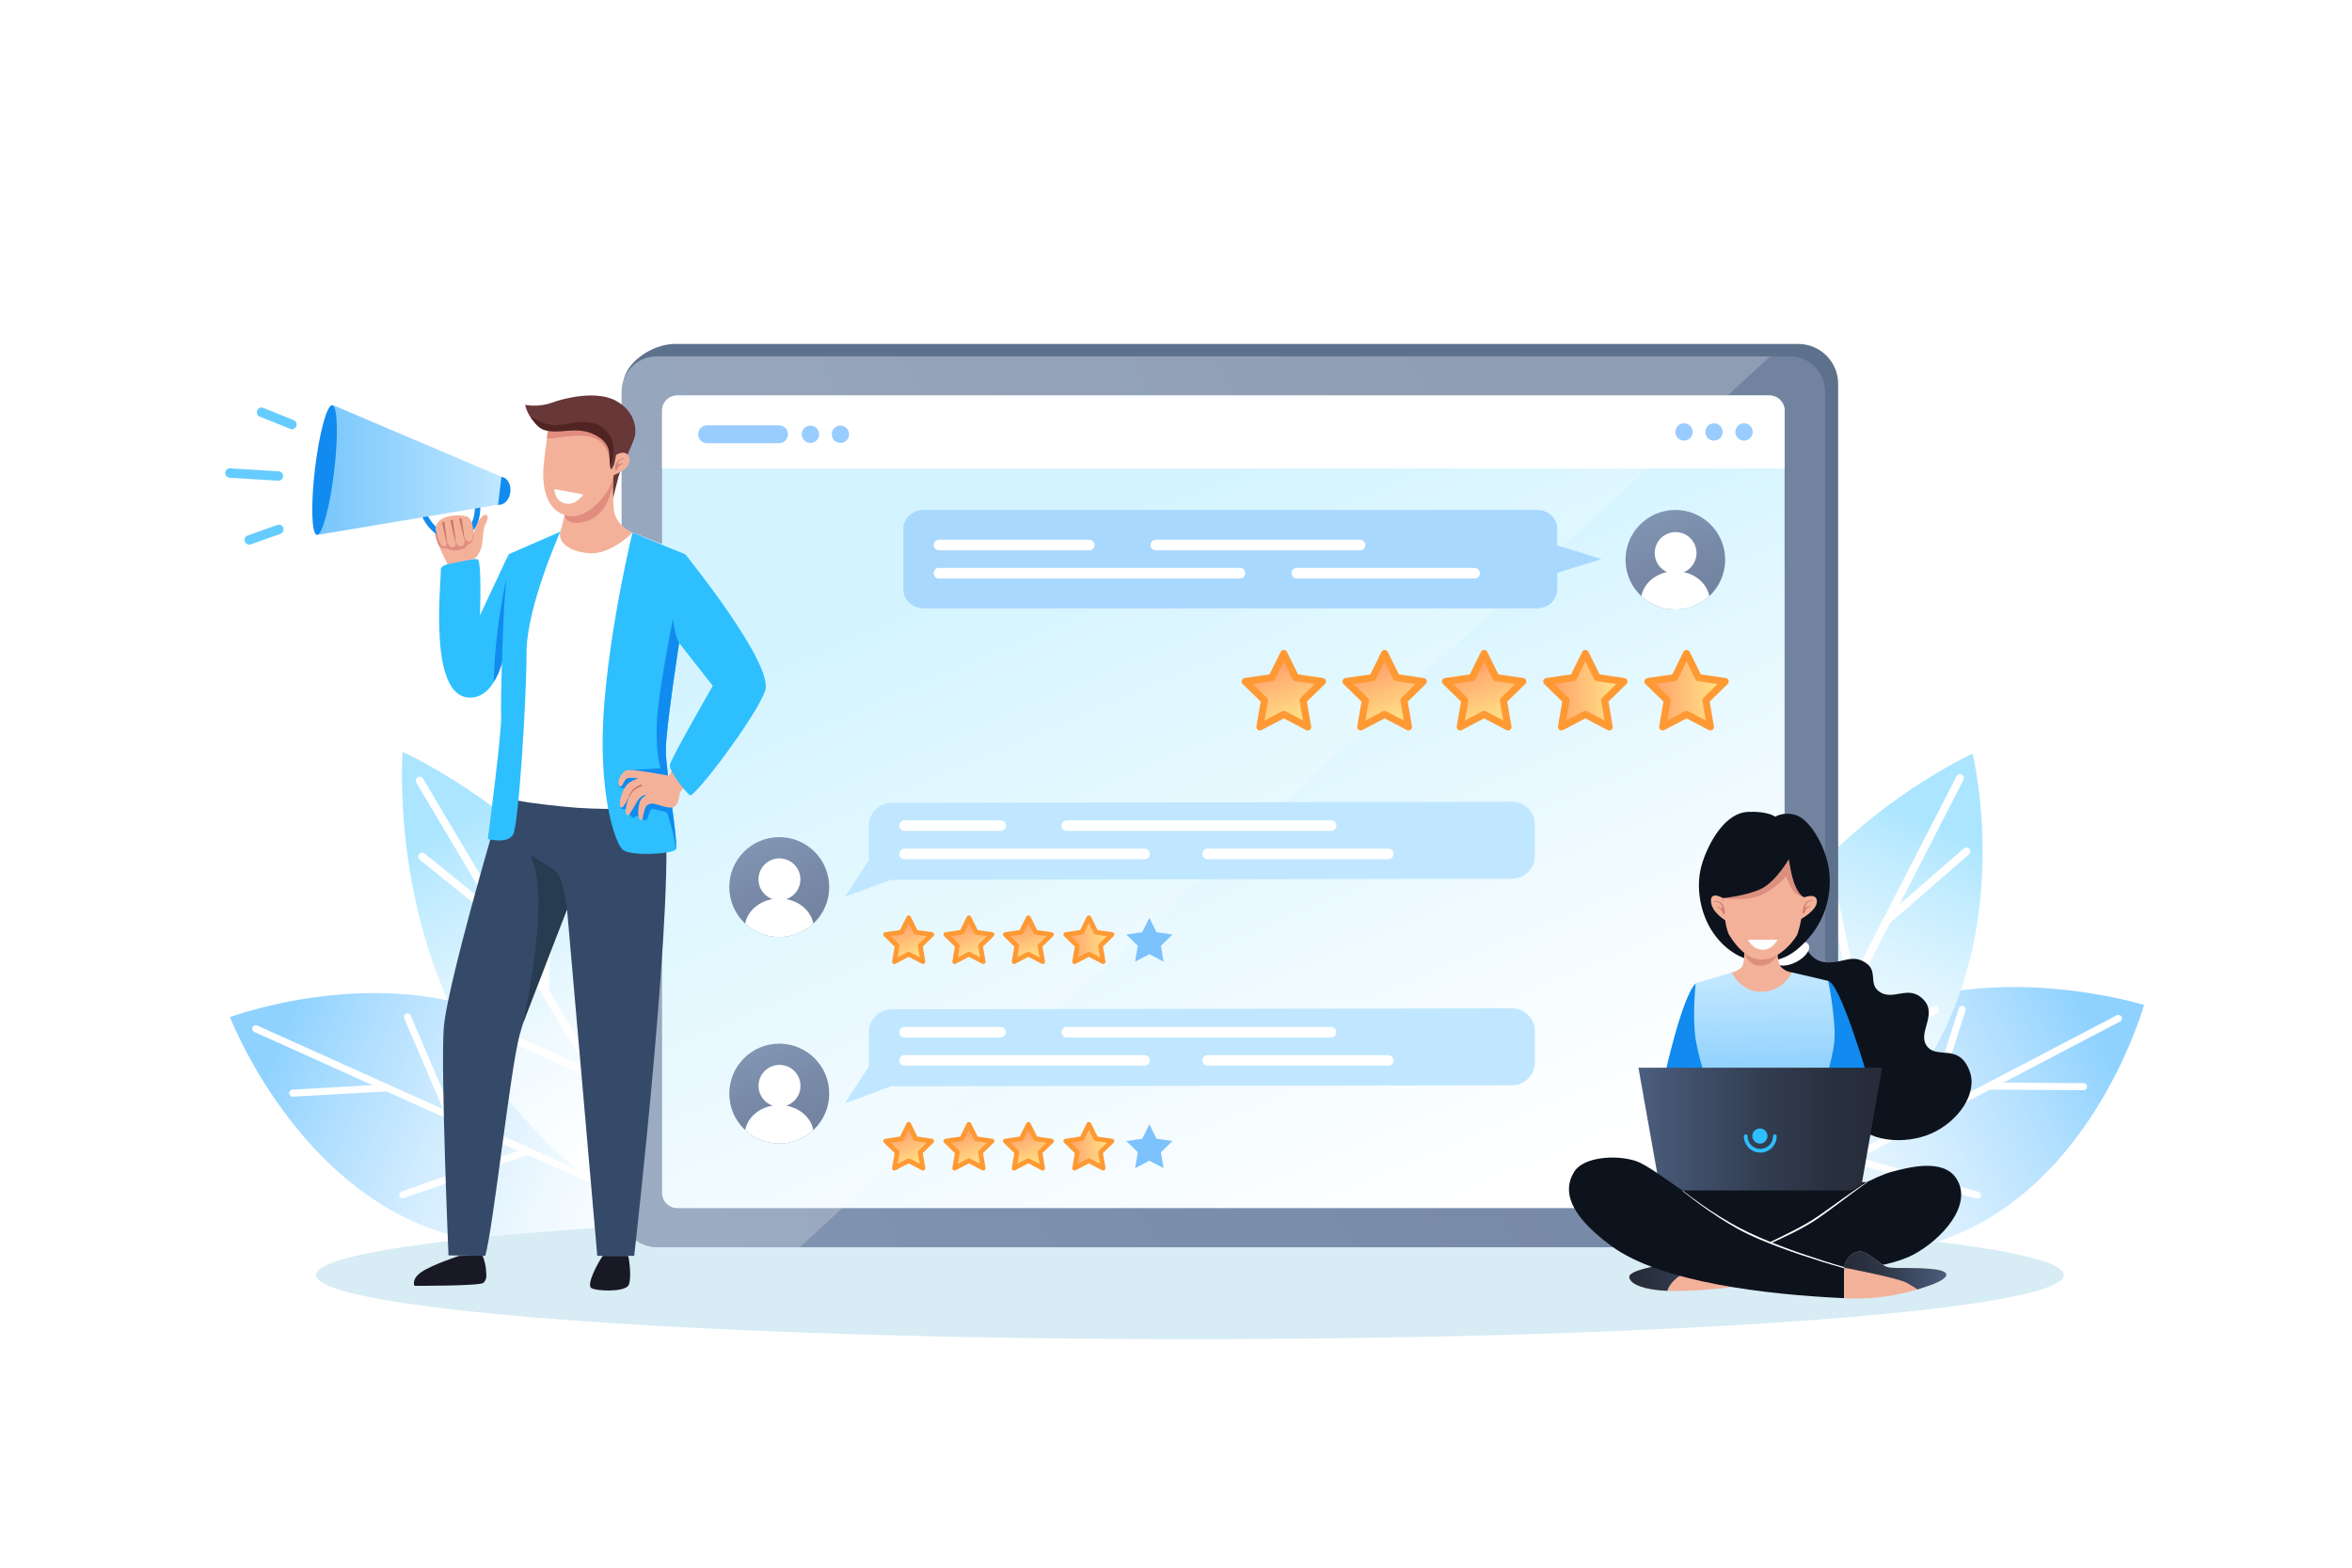
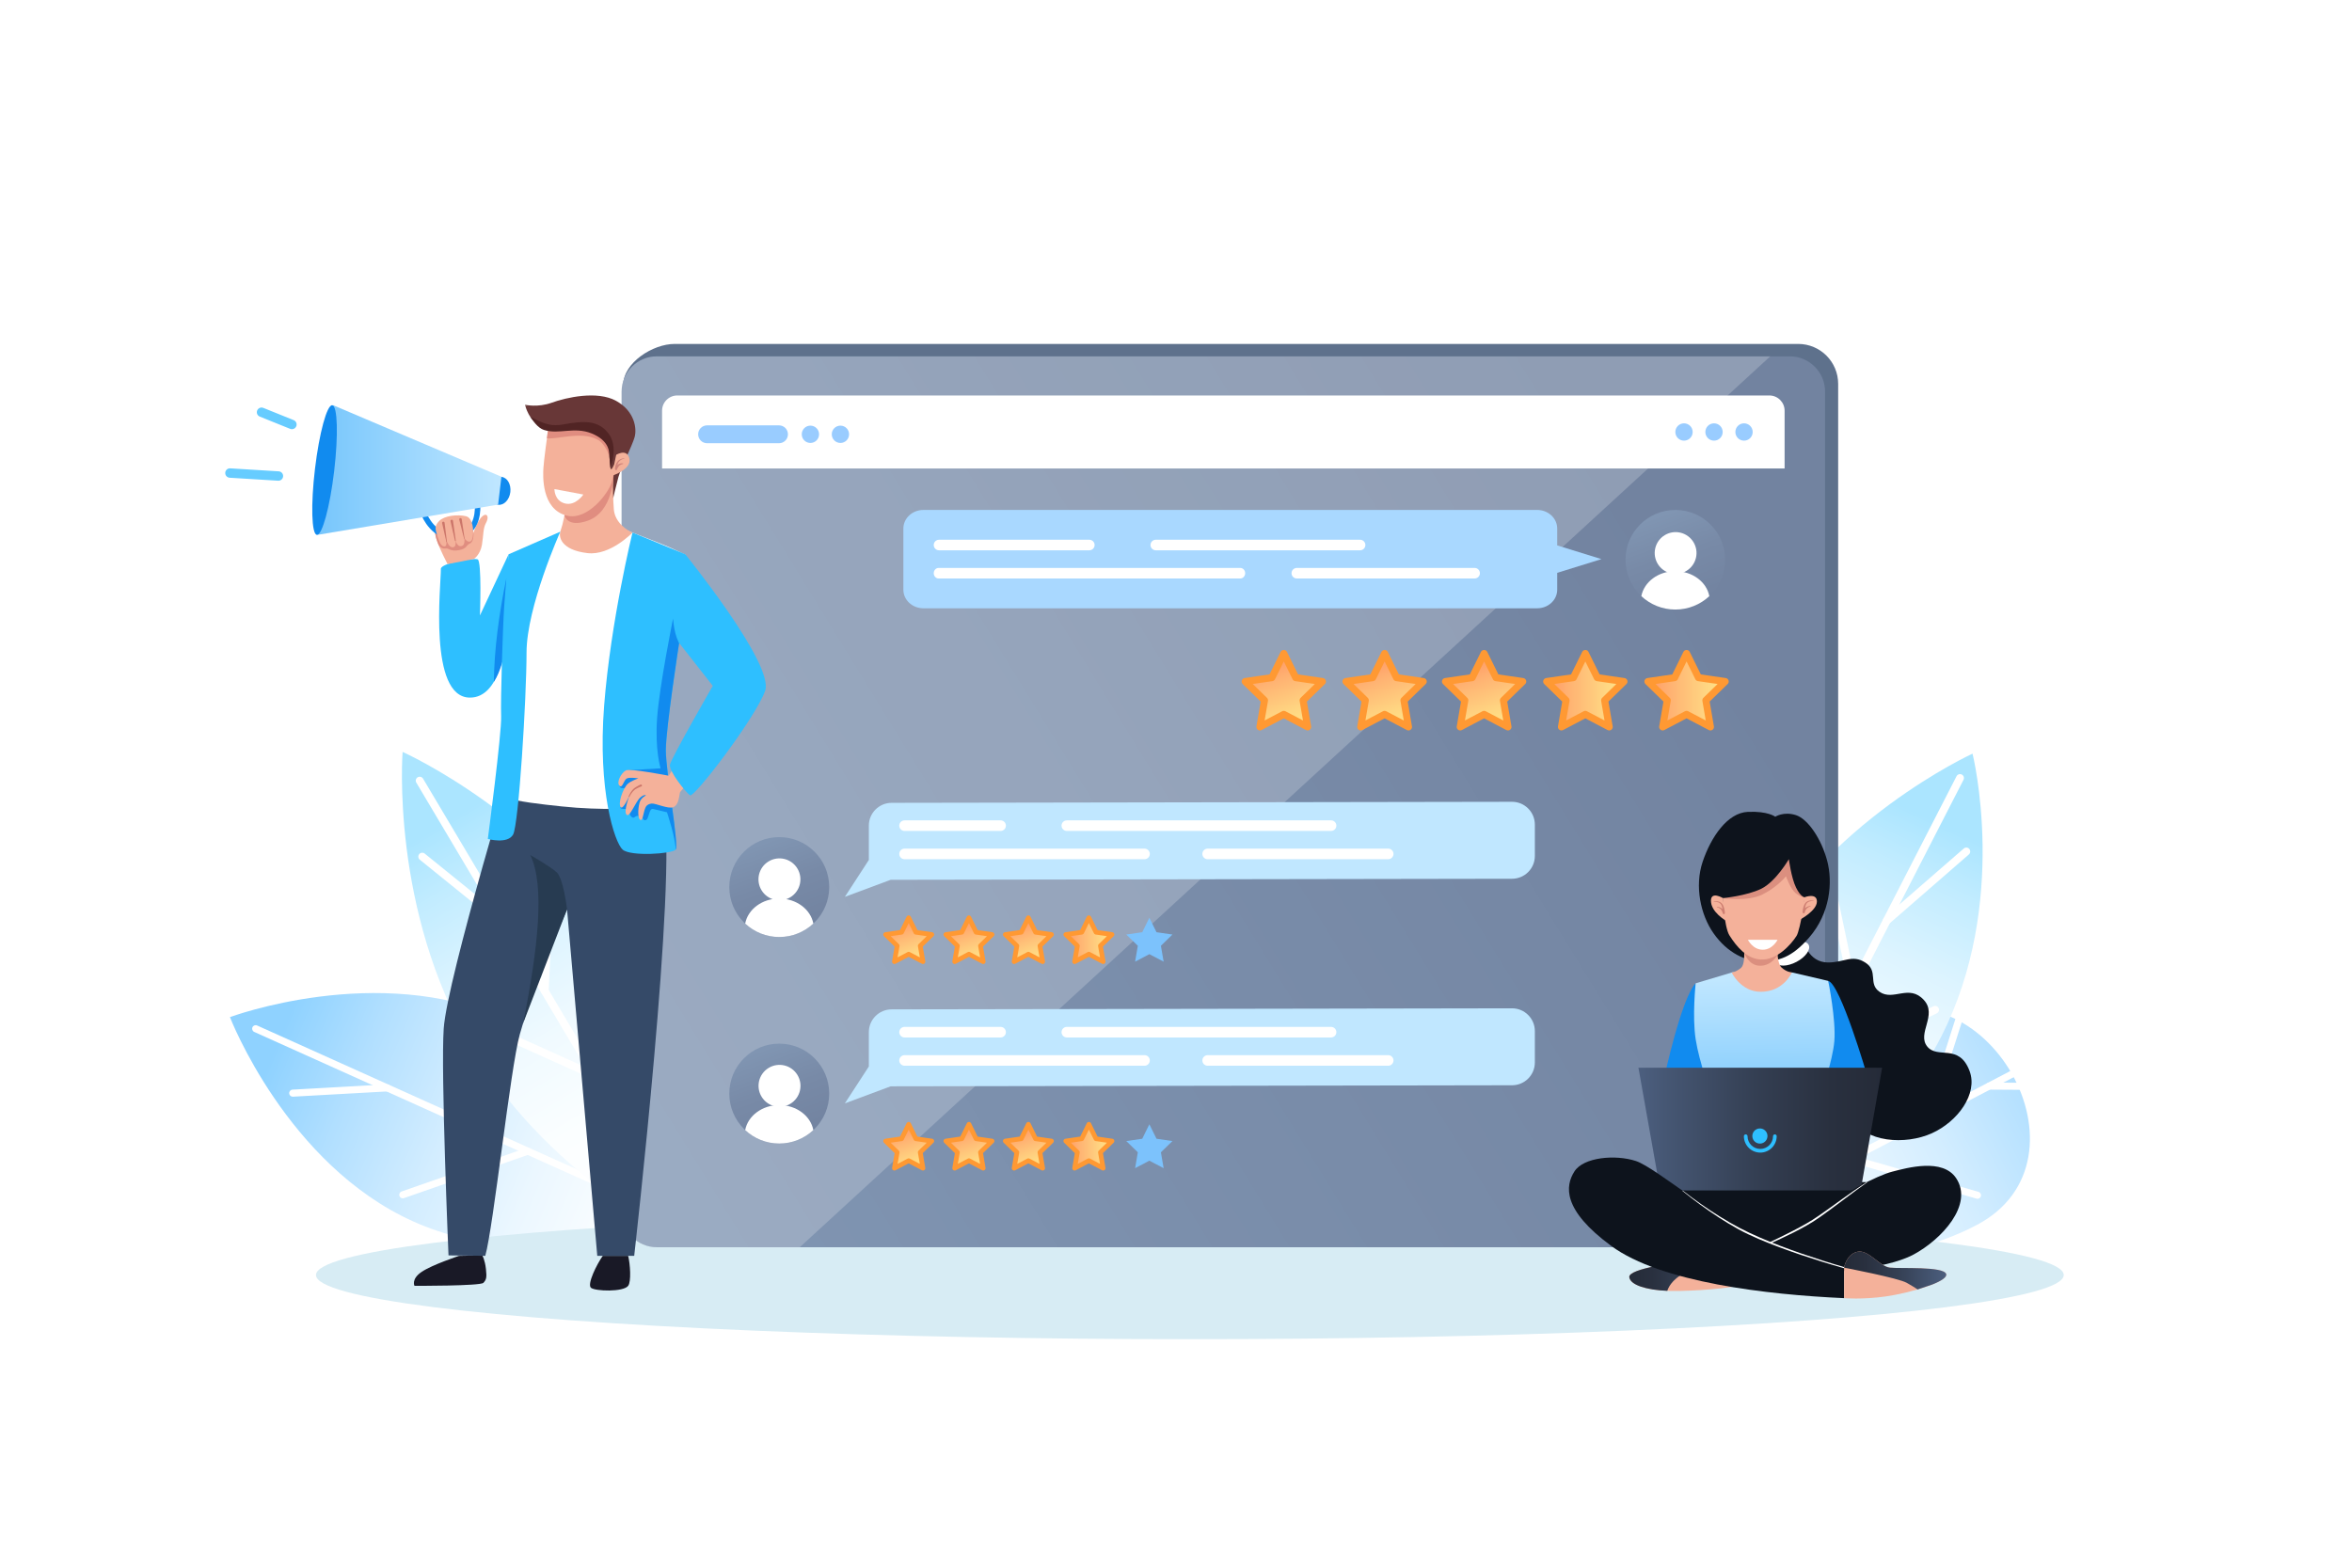
<svg xmlns="http://www.w3.org/2000/svg" version="1.1" x="0px" y="0px" viewBox="0 0 3000 2000" style="enable-background:new 0 0 3000 2000;" xml:space="preserve">
  <g id="background">
    <rect style="fill:#FFFFFF;" width="3000" height="2000" />
  </g>
  <g id="leaves">
    <g>
      <linearGradient id="SVGID_1_" gradientUnits="userSpaceOnUse" x1="-51.44" y1="-979.892" x2="518.988" y2="-693.195" gradientTransform="matrix(0.586 0.697 0.697 -0.608 1066.056 772.239)">
        <stop offset="0" style="stop-color:#8FD2FF" />
        <stop offset="0.188" style="stop-color:#B1DFFF" />
        <stop offset="0.417" style="stop-color:#D3EDFF" />
        <stop offset="0.635" style="stop-color:#EBF7FF" />
        <stop offset="0.835" style="stop-color:#FAFDFF" />
        <stop offset="1" style="stop-color:#FFFFFF" />
      </linearGradient>
      <path style="fill:url(#SVGID_1_);" d="M643.27,1299.688c161.165,72.528,233.65,260.571,233.65,260.571    s-188.814,70.451-349.979-2.077s-233.65-260.571-233.65-260.571S482.105,1227.159,643.27,1299.688z" />
      <g>
        <path style="fill:#FFFFFF;" d="M858.75,1556.583c-0.618,0-1.245-0.128-1.844-0.397l-532.631-239.697     c-2.267-1.02-3.277-3.684-2.257-5.95c1.02-2.267,3.684-3.276,5.95-2.257l532.631,239.697c2.267,1.02,3.277,3.684,2.257,5.95     C862.106,1555.596,860.466,1556.583,858.75,1556.583z" />
      </g>
      <g>
        <path style="fill:#FFFFFF;" d="M373.367,1399.116c-2.371,0-4.356-1.854-4.489-4.25c-0.138-2.481,1.762-4.605,4.243-4.743     l120.57-6.708c2.479-0.14,4.605,1.761,4.743,4.243c0.138,2.481-1.762,4.605-4.243,4.743l-120.57,6.708     C373.536,1399.114,373.451,1399.116,373.367,1399.116z" />
      </g>
      <g>
-         <path style="fill:#FFFFFF;" d="M573.771,1428.334c-1.748,0-3.411-1.024-4.141-2.734l-54.035-126.57     c-0.976-2.285,0.086-4.93,2.372-5.905c2.286-0.974,4.929,0.086,5.905,2.372l54.035,126.57c0.976,2.285-0.086,4.93-2.372,5.905     C574.96,1428.218,574.361,1428.334,573.771,1428.334z" />
-       </g>
+         </g>
      <g>
        <path style="fill:#FFFFFF;" d="M513.755,1528.802c-1.86,0-3.601-1.162-4.249-3.018c-0.819-2.347,0.419-4.913,2.766-5.732     l159.531-55.683c2.348-0.815,4.913,0.42,5.731,2.766c0.819,2.347-0.419,4.913-2.766,5.732l-159.531,55.683     C514.747,1528.721,514.247,1528.802,513.755,1528.802z" />
      </g>
      <g>
        <path style="fill:#FFFFFF;" d="M763.958,1513.924c-1.966,0-3.771-1.298-4.33-3.283l-34.165-121.515     c-0.673-2.393,0.722-4.877,3.114-5.55c2.389-0.671,4.877,0.722,5.55,3.114l34.165,121.515c0.673,2.393-0.722,4.877-3.114,5.55     C764.771,1513.869,764.361,1513.924,763.958,1513.924z" />
      </g>
    </g>
    <g>
      <linearGradient id="SVGID_00000045607666255072006000000001797436172988010904_" gradientUnits="userSpaceOnUse" x1="2532.03" y1="-610.729" x2="2801.714" y2="-135.975" gradientTransform="matrix(-0.49 0.872 0.872 0.49 2338.789 -857.966)">
        <stop offset="0" style="stop-color:#ABE5FF" />
        <stop offset="0.141" style="stop-color:#C2ECFF" />
        <stop offset="0.348" style="stop-color:#DDF4FF" />
        <stop offset="0.559" style="stop-color:#F0FAFF" />
        <stop offset="0.774" style="stop-color:#FBFEFF" />
        <stop offset="1" style="stop-color:#FFFFFF" />
      </linearGradient>
      <path style="fill:url(#SVGID_00000045607666255072006000000001797436172988010904_);" d="M802.531,1217.106    c104.211,175.326,88.378,377.08,88.378,377.08s-184.791-82.507-289.002-257.834s-88.378-377.08-88.378-377.08    S698.321,1041.78,802.531,1217.106z" />
      <g>
        <path style="fill:#FFFFFF;" d="M879.167,1579.422c-1.706,0-3.368-0.873-4.303-2.446L531.017,998.478     c-1.411-2.374-0.63-5.442,1.743-6.853c2.374-1.412,5.442-0.63,6.853,1.743l343.848,578.498c1.411,2.374,0.63,5.441-1.743,6.853     C880.916,1579.195,880.036,1579.422,879.167,1579.422z" />
      </g>
      <g>
        <path style="fill:#FFFFFF;" d="M643.269,1182.554c-1.104,0-2.216-0.364-3.142-1.112l-104.694-84.683     c-2.147-1.737-2.479-4.885-0.743-7.032c1.737-2.146,4.885-2.478,7.032-0.743l104.694,84.683c2.147,1.737,2.479,4.885,0.743,7.032     C646.171,1181.92,644.727,1182.554,643.269,1182.554z" />
      </g>
      <g>
        <path style="fill:#FFFFFF;" d="M694.894,1269.396c-0.076,0-0.153-0.002-0.229-0.005c-2.759-0.125-4.894-2.462-4.77-5.221     l6.529-144.43c0.125-2.759,2.458-4.874,5.221-4.77c2.759,0.125,4.894,2.462,4.77,5.221l-6.529,144.43     C699.763,1267.304,697.551,1269.396,694.894,1269.396z" />
      </g>
      <g>
        <path style="fill:#FFFFFF;" d="M759.235,1377.659c-0.687,0-1.385-0.142-2.052-0.442l-151.081-68.093     c-2.518-1.135-3.638-4.096-2.504-6.613c1.135-2.518,4.095-3.64,6.613-2.504l151.081,68.093c2.518,1.135,3.638,4.096,2.504,6.613     C762.962,1376.563,761.141,1377.659,759.235,1377.659z" />
      </g>
      <g>
        <path style="fill:#FFFFFF;" d="M817.875,1476.301c-0.28,0-0.564-0.023-0.85-0.072c-2.722-0.466-4.55-3.051-4.084-5.772     l23.125-135.095c0.466-2.723,3.047-4.555,5.772-4.085c2.722,0.466,4.55,3.051,4.084,5.772l-23.125,135.095     C822.38,1474.58,820.266,1476.301,817.875,1476.301z" />
      </g>
    </g>
    <g>
      <linearGradient id="SVGID_00000163069758231022869590000017511955843301496228_" gradientUnits="userSpaceOnUse" x1="-623.423" y1="-1606.347" x2="-44.808" y2="-1315.535" gradientTransform="matrix(-0.511 0.778 -0.785 -0.633 1095.383 785.789)">
        <stop offset="0" style="stop-color:#8FD2FF" />
        <stop offset="0.188" style="stop-color:#B1DFFF" />
        <stop offset="0.417" style="stop-color:#D3EDFF" />
        <stop offset="0.635" style="stop-color:#EBF7FF" />
        <stop offset="0.835" style="stop-color:#FAFDFF" />
        <stop offset="1" style="stop-color:#FFFFFF" />
      </linearGradient>
-       <path style="fill:url(#SVGID_00000163069758231022869590000017511955843301496228_);" d="M2373.628,1302.221    c-158.792,83.126-213.863,280.913-213.863,280.913s202.382,63.012,361.174-20.114c158.792-83.126,213.863-280.913,213.863-280.913    S2532.42,1219.095,2373.628,1302.221z" />
+       <path style="fill:url(#SVGID_00000163069758231022869590000017511955843301496228_);" d="M2373.628,1302.221    c-158.792,83.126-213.863,280.913-213.863,280.913s202.382,63.012,361.174-20.114S2532.42,1219.095,2373.628,1302.221z" />
      <g>
        <path style="fill:#FFFFFF;" d="M2177.669,1578.264c-1.621,0-3.187-0.878-3.99-2.414c-1.153-2.202-0.303-4.921,1.899-6.073     l524.374-274.505c2.2-1.156,4.92-0.304,6.073,1.899c1.153,2.202,0.303,4.921-1.899,6.073l-524.374,274.505     C2179.086,1578.099,2178.372,1578.264,2177.669,1578.264z" />
      </g>
      <g>
        <path style="fill:#FFFFFF;" d="M2657.55,1390.804c-0.01,0-0.019,0-0.027,0l-120.443-0.705c-2.485-0.015-4.488-2.041-4.474-4.526     c0.015-2.477,2.026-4.474,4.499-4.474c0.01,0,0.019,0,0.027,0l120.443,0.705c2.485,0.015,4.488,2.041,4.474,4.526     C2662.034,1388.807,2660.022,1390.804,2657.55,1390.804z" />
      </g>
      <g>
        <path style="fill:#FFFFFF;" d="M2458.453,1431.274c-0.452,0-0.912-0.068-1.366-0.213c-2.368-0.755-3.677-3.285-2.923-5.653     l44.276-139.024c0.754-2.367,3.283-3.678,5.653-2.923c2.368,0.755,3.677,3.285,2.923,5.653l-44.276,139.024     C2462.131,1430.053,2460.36,1431.274,2458.453,1431.274z" />
      </g>
      <g>
        <path style="fill:#FFFFFF;" d="M2522.313,1529.371c-0.413,0-0.834-0.058-1.251-0.178l-161.911-46.769     c-2.388-0.689-3.764-3.185-3.074-5.572c0.69-2.386,3.185-3.762,5.572-3.074l161.911,46.769c2.388,0.689,3.764,3.185,3.074,5.572     C2526.065,1528.089,2524.267,1529.371,2522.313,1529.371z" />
      </g>
      <g>
        <path style="fill:#FFFFFF;" d="M2271.066,1529.371c-0.26,0-0.523-0.022-0.789-0.069c-2.447-0.434-4.08-2.769-3.647-5.216     l24.642-139.271c0.434-2.446,2.761-4.084,5.216-3.647c2.447,0.434,4.08,2.769,3.647,5.216l-24.642,139.271     C2275.106,1527.836,2273.208,1529.371,2271.066,1529.371z" />
      </g>
    </g>
    <g>
      <linearGradient id="SVGID_00000168827062013966425530000002754678829522647460_" gradientUnits="userSpaceOnUse" x1="2851.931" y1="-1327.221" x2="3106.185" y2="-879.63" gradientTransform="matrix(0.685 0.872 -0.884 0.543 -662.508 -720.185)">
        <stop offset="0" style="stop-color:#ABE5FF" />
        <stop offset="0.141" style="stop-color:#C2ECFF" />
        <stop offset="0.348" style="stop-color:#DDF4FF" />
        <stop offset="0.559" style="stop-color:#F0FAFF" />
        <stop offset="0.774" style="stop-color:#FBFEFF" />
        <stop offset="1" style="stop-color:#FFFFFF" />
      </linearGradient>
      <path style="fill:url(#SVGID_00000168827062013966425530000002754678829522647460_);" d="M2238.061,1219.56    c-87.883,171.145-40.321,361.696-40.321,361.696s190.05-86.931,277.933-258.077s40.321-361.696,40.321-361.696    S2325.944,1048.415,2238.061,1219.56z" />
      <g>
        <path style="fill:#FFFFFF;" d="M2207.644,1566.964c-0.769,0-1.549-0.178-2.28-0.553c-2.456-1.262-3.425-4.275-2.164-6.732     l292.372-569.371c1.263-2.457,4.274-3.426,6.732-2.164c2.456,1.261,3.425,4.275,2.164,6.732l-292.372,569.371     C2211.209,1565.973,2209.458,1566.964,2207.644,1566.964z" />
      </g>
      <g>
        <path style="fill:#FFFFFF;" d="M2406.581,1179.559c-1.396,0-2.786-0.582-3.774-1.719c-1.813-2.083-1.593-5.241,0.491-7.054     l101.463-88.251c2.082-1.812,5.241-1.594,7.054,0.491c1.813,2.083,1.593,5.241-0.491,7.054l-101.463,88.251     C2408.914,1179.154,2407.745,1179.559,2406.581,1179.559z" />
      </g>
      <g>
        <path style="fill:#FFFFFF;" d="M2363.044,1264.332c-2.314,0-4.392-1.615-4.888-3.97l-27.755-131.739     c-0.569-2.702,1.16-5.354,3.861-5.924c2.701-0.57,5.354,1.159,5.924,3.861l27.755,131.739c0.569,2.702-1.16,5.354-3.861,5.924     C2363.732,1264.297,2363.386,1264.332,2363.044,1264.332z" />
      </g>
      <g>
        <path style="fill:#FFFFFF;" d="M2308.786,1370.012c-1.861,0-3.647-1.043-4.509-2.832c-1.198-2.488-0.152-5.477,2.336-6.674     l159.441-76.747c2.49-1.201,5.477-0.152,6.674,2.336c1.198,2.488,0.152,5.477-2.336,6.674l-159.441,76.747     C2310.252,1369.853,2309.513,1370.012,2308.786,1370.012z" />
      </g>
      <g>
        <path style="fill:#FFFFFF;" d="M2259.338,1466.301c-2.051,0-3.974-1.271-4.706-3.313l-44.186-123.156     c-0.933-2.6,0.418-5.462,3.018-6.395c2.599-0.933,5.462,0.419,6.395,3.018l44.186,123.156c0.933,2.6-0.418,5.462-3.018,6.395     C2260.469,1466.206,2259.898,1466.301,2259.338,1466.301z" />
      </g>
    </g>
  </g>
  <g id="shadow">
    <ellipse style="fill:#D7ECF4;" cx="1517.675" cy="1626.627" rx="1114.656" ry="81.852" />
  </g>
  <g id="tablet">
    <g>
      <g>
        <path style="fill:#5E718C;" d="M2280.445,1591.182l-1419.881-15.834c-28.154,0-50.978-22.824-50.978-50.978L794.961,491.115     c0-28.154,37.449-52.346,65.603-52.346h1433.058c28.154,0,50.978,22.824,50.978,50.978v1034.622     C2344.6,1552.524,2335.681,1589.995,2280.445,1591.182z" />
        <linearGradient id="SVGID_00000124877181115774373460000006756446109983873701_" gradientUnits="userSpaceOnUse" x1="2120.258" y1="679.036" x2="831.486" y2="1470.556">
          <stop offset="0" style="stop-color:#7283A0" />
          <stop offset="1" style="stop-color:#8095B2" />
        </linearGradient>
        <path style="fill:url(#SVGID_00000124877181115774373460000006756446109983873701_);" d="M2282.846,1591.182H837.918     c-24.876,0-45.043-20.166-45.043-45.043V499.647c0-24.876,20.166-45.043,45.043-45.043h1444.927     c24.876,0,45.043,20.166,45.043,45.043v1046.492C2327.888,1571.015,2307.722,1591.182,2282.846,1591.182z" />
        <linearGradient id="SVGID_00000127741516178057902610000002090044557723015054_" gradientUnits="userSpaceOnUse" x1="1399.962" y1="644.075" x2="1791.805" y2="1569.389">
          <stop offset="0" style="stop-color:#C7F1FF" />
          <stop offset="0.063" style="stop-color:#CBF2FF" />
          <stop offset="0.676" style="stop-color:#F1FBFF" />
          <stop offset="1" style="stop-color:#FFFFFF" />
        </linearGradient>
-         <path style="fill:url(#SVGID_00000127741516178057902610000002090044557723015054_);" d="M2276.285,523.964v997.862     c0,10.728-8.702,19.43-19.43,19.43H863.905c-10.728,0-19.43-8.702-19.43-19.43V523.964c0-10.737,8.702-19.439,19.43-19.439     h1392.95C2267.583,504.526,2276.285,513.227,2276.285,523.964z" />
        <path style="opacity:0.21;fill:#FFFFFF;" d="M837.76,454.604c-24.789,0-44.885,20.096-44.885,44.885V1546.25     c0,24.815,20.116,44.931,44.931,44.931h182.302L2257.98,454.604H837.76z" />
      </g>
      <g>
        <linearGradient id="SVGID_00000052089754328960626690000012163529087904398754_" gradientUnits="userSpaceOnUse" x1="1754.787" y1="840.572" x2="1785.979" y2="927.701">
          <stop offset="0" style="stop-color:#FF9966" />
          <stop offset="0.312" style="stop-color:#FFB473" />
          <stop offset="0.757" style="stop-color:#FFD682" />
          <stop offset="1" style="stop-color:#FFE388" />
        </linearGradient>
        <polygon style="fill:url(#SVGID_00000052089754328960626690000012163529087904398754_);stroke:#FF9933;stroke-width:9;stroke-linecap:round;stroke-linejoin:round;stroke-miterlimit:10;" points="     1766.087,833.672 1781.31,864.516 1815.349,869.462 1790.718,893.471 1796.533,927.372 1766.087,911.366 1735.642,927.372      1741.457,893.471 1716.826,869.462 1750.865,864.516    " />
        <linearGradient id="SVGID_00000179612008950883189680000001605979621167925898_" gradientUnits="userSpaceOnUse" x1="1626.195" y1="840.572" x2="1657.387" y2="927.701">
          <stop offset="0" style="stop-color:#FF9966" />
          <stop offset="0.312" style="stop-color:#FFB473" />
          <stop offset="0.757" style="stop-color:#FFD682" />
          <stop offset="1" style="stop-color:#FFE388" />
        </linearGradient>
        <polygon style="fill:url(#SVGID_00000179612008950883189680000001605979621167925898_);stroke:#FF9933;stroke-width:9;stroke-linecap:round;stroke-linejoin:round;stroke-miterlimit:10;" points="     1637.495,833.672 1652.718,864.516 1686.756,869.462 1662.126,893.471 1667.94,927.372 1637.495,911.366 1607.05,927.372      1612.865,893.471 1588.234,869.462 1622.272,864.516    " />
        <linearGradient id="SVGID_00000026884395417679857830000016465546737053597606_" gradientUnits="userSpaceOnUse" x1="1881.693" y1="840.572" x2="1912.884" y2="927.701">
          <stop offset="0" style="stop-color:#FF9966" />
          <stop offset="0.312" style="stop-color:#FFB473" />
          <stop offset="0.757" style="stop-color:#FFD682" />
          <stop offset="1" style="stop-color:#FFE388" />
        </linearGradient>
        <polygon style="fill:url(#SVGID_00000026884395417679857830000016465546737053597606_);stroke:#FF9933;stroke-width:9;stroke-linecap:round;stroke-linejoin:round;stroke-miterlimit:10;" points="     1892.993,833.672 1908.216,864.516 1942.254,869.462 1917.624,893.471 1923.438,927.372 1892.993,911.366 1862.548,927.372      1868.363,893.471 1843.732,869.462 1877.771,864.516    " />
        <linearGradient id="SVGID_00000064325695823189967200000016441565962164695465_" gradientUnits="userSpaceOnUse" x1="1972.848" y1="880.522" x2="2071.37" y2="880.522">
          <stop offset="0" style="stop-color:#FF9966" />
          <stop offset="0.312" style="stop-color:#FFB473" />
          <stop offset="0.757" style="stop-color:#FFD682" />
          <stop offset="1" style="stop-color:#FFE388" />
        </linearGradient>
        <polygon style="fill:url(#SVGID_00000064325695823189967200000016441565962164695465_);stroke:#FF9933;stroke-width:9;stroke-linecap:round;stroke-linejoin:round;stroke-miterlimit:10;" points="     2022.109,833.672 2037.332,864.516 2071.37,869.462 2046.74,893.471 2052.554,927.372 2022.109,911.366 1991.664,927.372      1997.479,893.471 1972.848,869.462 2006.887,864.516    " />
        <linearGradient id="SVGID_00000107551255237479892530000017532128312124789653_" gradientUnits="userSpaceOnUse" x1="2101.964" y1="880.522" x2="2200.487" y2="880.522">
          <stop offset="0" style="stop-color:#FF9966" />
          <stop offset="0.312" style="stop-color:#FFB473" />
          <stop offset="0.757" style="stop-color:#FFD682" />
          <stop offset="1" style="stop-color:#FFE388" />
        </linearGradient>
        <polygon style="fill:url(#SVGID_00000107551255237479892530000017532128312124789653_);stroke:#FF9933;stroke-width:9;stroke-linecap:round;stroke-linejoin:round;stroke-miterlimit:10;" points="     2151.225,833.672 2166.448,864.516 2200.487,869.462 2175.856,893.471 2181.67,927.372 2151.225,911.366 2120.78,927.372      2126.595,893.471 2101.964,869.462 2136.003,864.516    " />
      </g>
      <g>
        <linearGradient id="SVGID_00000023976760732074678690000015820477319546540719_" gradientUnits="userSpaceOnUse" x1="1229.146" y1="1174.978" x2="1247.784" y2="1227.041">
          <stop offset="0" style="stop-color:#FF9966" />
          <stop offset="0.312" style="stop-color:#FFB473" />
          <stop offset="0.757" style="stop-color:#FFD682" />
          <stop offset="1" style="stop-color:#FFE388" />
        </linearGradient>
        <polygon style="fill:url(#SVGID_00000023976760732074678690000015820477319546540719_);stroke:#FF9933;stroke-width:6;stroke-linecap:round;stroke-linejoin:round;stroke-miterlimit:10;" points="     1235.898,1170.855 1244.994,1189.286 1265.333,1192.241 1250.616,1206.587 1254.09,1226.844 1235.898,1217.28 1217.706,1226.844      1221.181,1206.587 1206.463,1192.241 1226.802,1189.286    " />
        <linearGradient id="SVGID_00000015337462982598067100000018047155029462058148_" gradientUnits="userSpaceOnUse" x1="1152.308" y1="1174.978" x2="1170.946" y2="1227.041">
          <stop offset="0" style="stop-color:#FF9966" />
          <stop offset="0.312" style="stop-color:#FFB473" />
          <stop offset="0.757" style="stop-color:#FFD682" />
          <stop offset="1" style="stop-color:#FFE388" />
        </linearGradient>
        <polygon style="fill:url(#SVGID_00000015337462982598067100000018047155029462058148_);stroke:#FF9933;stroke-width:6;stroke-linecap:round;stroke-linejoin:round;stroke-miterlimit:10;" points="     1159.06,1170.855 1168.156,1189.286 1188.495,1192.241 1173.778,1206.587 1177.252,1226.844 1159.06,1217.28 1140.868,1226.844      1144.342,1206.587 1129.625,1192.241 1149.964,1189.286    " />
        <linearGradient id="SVGID_00000085951699378409730310000013365930087407791760_" gradientUnits="userSpaceOnUse" x1="1304.976" y1="1174.978" x2="1323.614" y2="1227.041">
          <stop offset="0" style="stop-color:#FF9966" />
          <stop offset="0.312" style="stop-color:#FFB473" />
          <stop offset="0.757" style="stop-color:#FFD682" />
          <stop offset="1" style="stop-color:#FFE388" />
        </linearGradient>
        <polygon style="fill:url(#SVGID_00000085951699378409730310000013365930087407791760_);stroke:#FF9933;stroke-width:6;stroke-linecap:round;stroke-linejoin:round;stroke-miterlimit:10;" points="     1311.729,1170.855 1320.825,1189.286 1341.164,1192.241 1326.446,1206.587 1329.921,1226.844 1311.729,1217.28      1293.537,1226.844 1297.011,1206.587 1282.293,1192.241 1302.632,1189.286    " />
        <linearGradient id="SVGID_00000083063934340616677680000017717774747361009544_" gradientUnits="userSpaceOnUse" x1="1359.445" y1="1198.85" x2="1418.315" y2="1198.85">
          <stop offset="0" style="stop-color:#FF9966" />
          <stop offset="0.312" style="stop-color:#FFB473" />
          <stop offset="0.757" style="stop-color:#FFD682" />
          <stop offset="1" style="stop-color:#FFE388" />
        </linearGradient>
        <polygon style="fill:url(#SVGID_00000083063934340616677680000017717774747361009544_);stroke:#FF9933;stroke-width:6;stroke-linecap:round;stroke-linejoin:round;stroke-miterlimit:10;" points="     1388.88,1170.855 1397.976,1189.286 1418.315,1192.241 1403.597,1206.587 1407.072,1226.844 1388.88,1217.28 1370.688,1226.844      1374.162,1206.587 1359.445,1192.241 1379.784,1189.286    " />
        <polygon style="fill:#7CC2FC;" points="1466.031,1170.855 1475.127,1189.286 1495.466,1192.241 1480.749,1206.587      1484.223,1226.844 1466.031,1217.28 1447.839,1226.844 1451.313,1206.587 1436.596,1192.241 1456.935,1189.286    " />
      </g>
      <g>
        <linearGradient id="SVGID_00000132796859242508616230000011495339830065784462_" gradientUnits="userSpaceOnUse" x1="2116.655" y1="657.528" x2="2156.915" y2="769.986">
          <stop offset="0" style="stop-color:#8095B2" />
          <stop offset="0.464" style="stop-color:#788AA7" />
          <stop offset="1" style="stop-color:#7283A0" />
        </linearGradient>
        <path style="fill:url(#SVGID_00000132796859242508616230000011495339830065784462_);" d="M2200.444,714.098     c0,18.327-7.759,34.855-20.18,46.444c-11.355,10.601-26.596,17.094-43.358,17.094c-16.772,0-32.002-6.494-43.358-17.106     c-12.421-11.589-20.18-28.106-20.18-46.432c0-35.099,28.45-63.538,63.538-63.538     C2172.005,650.56,2200.444,678.999,2200.444,714.098z" />
        <ellipse transform="matrix(0.23 -0.973 0.973 0.23 959.995 2622.617)" style="fill:#FFFFFF;" cx="2136.908" cy="704.805" rx="26.668" ry="26.668" />
        <path style="fill:#FFFFFF;" d="M2180.264,760.542c-11.355,10.601-26.596,17.094-43.358,17.094     c-16.772,0-32.002-6.494-43.358-17.106c3.441-18.071,21.546-31.847,43.358-31.847     C2158.719,728.684,2176.834,742.46,2180.264,760.542z" />
      </g>
      <g>
        <linearGradient id="SVGID_00000100374640185419999020000008089635927734393248_" gradientUnits="userSpaceOnUse" x1="973.642" y1="1074.954" x2="1014.015" y2="1187.73">
          <stop offset="0" style="stop-color:#8095B2" />
          <stop offset="0.464" style="stop-color:#788AA7" />
          <stop offset="1" style="stop-color:#7283A0" />
        </linearGradient>
        <circle style="fill:url(#SVGID_00000100374640185419999020000008089635927734393248_);" cx="993.951" cy="1131.683" r="63.716" />
        <ellipse transform="matrix(0.853 -0.522 0.522 0.853 -439.529 683.304)" style="fill:#FFFFFF;" cx="993.953" cy="1122.365" rx="26.742" ry="26.742" />
        <path style="fill:#FFFFFF;" d="M1037.429,1178.257c-11.387,10.63-26.67,17.142-43.478,17.142     c-16.819,0-32.091-6.512-43.478-17.153c3.451-18.121,21.606-31.935,43.478-31.935     C1015.824,1146.311,1033.99,1160.125,1037.429,1178.257z" />
      </g>
      <g>
        <path style="fill:#A9D8FF;" d="M1986.25,695.813v-21.508c0-13.114-11.445-23.744-25.564-23.744h-782.864     c-14.119,0-25.564,10.631-25.564,23.744v77.993c0,13.114,11.445,23.744,25.564,23.744h782.864     c14.118,0,25.564-10.631,25.564-23.744V730.79l56.427-17.489L1986.25,695.813z" />
        <g>
          <path style="fill:#FFFFFF;" d="M1389.454,702.055h-191.725c-3.719,0-6.734-3.015-6.734-6.734c0-3.719,3.015-6.734,6.734-6.734      h191.725c3.719,0,6.734,3.015,6.734,6.734C1396.189,699.04,1393.174,702.055,1389.454,702.055z" />
        </g>
        <g>
          <path style="fill:#FFFFFF;" d="M1734.822,702.055h-260.605c-3.719,0-6.734-3.015-6.734-6.734c0-3.719,3.015-6.734,6.734-6.734      h260.605c3.719,0,6.734,3.015,6.734,6.734C1741.556,699.04,1738.541,702.055,1734.822,702.055z" />
        </g>
        <g>
          <path style="fill:#FFFFFF;" d="M1582.023,738.016h-384.818c-3.43,0-6.21-3.015-6.21-6.734c0-3.719,2.781-6.734,6.21-6.734      h384.818c3.43,0,6.21,3.015,6.21,6.734C1588.234,735.001,1585.453,738.016,1582.023,738.016z" />
        </g>
        <g>
          <path style="fill:#FFFFFF;" d="M1880.91,738.016h-226.822c-3.719,0-6.734-3.015-6.734-6.734c0-3.719,3.015-6.734,6.734-6.734      h226.822c3.719,0,6.734,3.015,6.734,6.734C1887.644,735.001,1884.629,738.016,1880.91,738.016z" />
        </g>
      </g>
      <g>
        <path style="fill:#C0E7FF;" d="M1108.21,1053.342v43.779l-30.582,47.053l58.429-21.761l792.548-1.335     c16.081,0,29.117-13.036,29.117-29.116v-39.955c0-16.081-13.036-29.117-29.117-29.117l-791.279,1.335     C1121.246,1024.225,1108.21,1037.261,1108.21,1053.342z" />
        <g>
          <path style="fill:#FFFFFF;" d="M1276.28,1060.095h-122.493c-3.73,0-6.753-3.023-6.753-6.753c0-3.73,3.024-6.753,6.753-6.753      h122.493c3.73,0,6.753,3.023,6.753,6.753C1283.033,1057.072,1280.01,1060.095,1276.28,1060.095z" />
        </g>
        <g>
          <path style="fill:#FFFFFF;" d="M1697.794,1060.095h-337.036c-3.73,0-6.753-3.023-6.753-6.753c0-3.73,3.024-6.753,6.753-6.753      h337.036c3.73,0,6.753,3.023,6.753,6.753C1704.548,1057.072,1701.524,1060.095,1697.794,1060.095z" />
        </g>
        <g>
          <path style="fill:#FFFFFF;" d="M1459.854,1096.157h-306.067c-3.73,0-6.753-3.023-6.753-6.753c0-3.73,3.024-6.753,6.753-6.753      h306.067c3.73,0,6.753,3.023,6.753,6.753C1466.608,1093.134,1463.584,1096.157,1459.854,1096.157z" />
        </g>
        <g>
          <path style="fill:#FFFFFF;" d="M1770.66,1096.157h-230.284c-3.73,0-6.753-3.023-6.753-6.753c0-3.73,3.023-6.753,6.753-6.753      h230.284c3.73,0,6.753,3.023,6.753,6.753C1777.413,1093.134,1774.39,1096.157,1770.66,1096.157z" />
        </g>
      </g>
      <path style="fill:#FFFFFF;" d="M2276.285,523.964v73.755H844.475v-73.755c0-10.737,8.702-19.439,19.43-19.439h1392.95    C2267.583,504.526,2276.285,513.227,2276.285,523.964z" />
      <g>
        <path style="fill:#99CCFF;" d="M993.616,565.459h-91.711c-6.298,0-11.404-5.106-11.404-11.404s5.106-11.404,11.404-11.404h91.711     c6.298,0,11.404,5.106,11.404,11.404S999.914,565.459,993.616,565.459z" />
      </g>
      <circle style="fill:#99CCFF;" cx="1033.694" cy="554.056" r="11.052" />
      <circle style="fill:#99CCFF;" cx="1071.976" cy="554.056" r="11.052" />
      <circle style="fill:#99CCFF;" cx="2186.249" cy="551.122" r="11.052" />
      <circle style="fill:#99CCFF;" cx="2224.531" cy="551.122" r="11.052" />
      <circle style="fill:#99CCFF;" cx="2147.966" cy="551.122" r="11.052" />
      <g>
        <linearGradient id="SVGID_00000154409235596912381800000015024553215784069507_" gradientUnits="userSpaceOnUse" x1="1229.146" y1="1438.455" x2="1247.784" y2="1490.518">
          <stop offset="0" style="stop-color:#FF9966" />
          <stop offset="0.312" style="stop-color:#FFB473" />
          <stop offset="0.757" style="stop-color:#FFD682" />
          <stop offset="1" style="stop-color:#FFE388" />
        </linearGradient>
        <polygon style="fill:url(#SVGID_00000154409235596912381800000015024553215784069507_);stroke:#FF9933;stroke-width:6;stroke-linecap:round;stroke-linejoin:round;stroke-miterlimit:10;" points="     1235.898,1434.332 1244.994,1452.763 1265.333,1455.718 1250.616,1470.064 1254.09,1490.322 1235.898,1480.757      1217.706,1490.322 1221.181,1470.064 1206.463,1455.718 1226.802,1452.763    " />
        <linearGradient id="SVGID_00000077312669897484477830000000251452300677615263_" gradientUnits="userSpaceOnUse" x1="1152.308" y1="1438.455" x2="1170.946" y2="1490.518">
          <stop offset="0" style="stop-color:#FF9966" />
          <stop offset="0.312" style="stop-color:#FFB473" />
          <stop offset="0.757" style="stop-color:#FFD682" />
          <stop offset="1" style="stop-color:#FFE388" />
        </linearGradient>
        <polygon style="fill:url(#SVGID_00000077312669897484477830000000251452300677615263_);stroke:#FF9933;stroke-width:6;stroke-linecap:round;stroke-linejoin:round;stroke-miterlimit:10;" points="     1159.06,1434.332 1168.156,1452.763 1188.495,1455.718 1173.778,1470.064 1177.252,1490.322 1159.06,1480.757 1140.868,1490.322      1144.342,1470.064 1129.625,1455.718 1149.964,1452.763    " />
        <linearGradient id="SVGID_00000109029809537333046580000003681634017552449154_" gradientUnits="userSpaceOnUse" x1="1304.976" y1="1438.455" x2="1323.614" y2="1490.518">
          <stop offset="0" style="stop-color:#FF9966" />
          <stop offset="0.312" style="stop-color:#FFB473" />
          <stop offset="0.757" style="stop-color:#FFD682" />
          <stop offset="1" style="stop-color:#FFE388" />
        </linearGradient>
        <polygon style="fill:url(#SVGID_00000109029809537333046580000003681634017552449154_);stroke:#FF9933;stroke-width:6;stroke-linecap:round;stroke-linejoin:round;stroke-miterlimit:10;" points="     1311.729,1434.332 1320.825,1452.763 1341.164,1455.718 1326.446,1470.064 1329.921,1490.322 1311.729,1480.757      1293.537,1490.322 1297.011,1470.064 1282.293,1455.718 1302.632,1452.763    " />
        <linearGradient id="SVGID_00000144328426621462112910000003285068088168758406_" gradientUnits="userSpaceOnUse" x1="1359.445" y1="1462.327" x2="1418.315" y2="1462.327">
          <stop offset="0" style="stop-color:#FF9966" />
          <stop offset="0.312" style="stop-color:#FFB473" />
          <stop offset="0.757" style="stop-color:#FFD682" />
          <stop offset="1" style="stop-color:#FFE388" />
        </linearGradient>
        <polygon style="fill:url(#SVGID_00000144328426621462112910000003285068088168758406_);stroke:#FF9933;stroke-width:6;stroke-linecap:round;stroke-linejoin:round;stroke-miterlimit:10;" points="     1388.88,1434.332 1397.976,1452.763 1418.315,1455.718 1403.597,1470.064 1407.072,1490.322 1388.88,1480.757 1370.688,1490.322      1374.162,1470.064 1359.445,1455.718 1379.784,1452.763    " />
        <polygon style="fill:#7CC2FC;" points="1466.031,1434.332 1475.127,1452.763 1495.466,1455.718 1480.749,1470.064      1484.223,1490.322 1466.031,1480.757 1447.839,1490.322 1451.313,1470.064 1436.596,1455.718 1456.935,1452.763    " />
      </g>
      <g>
        <linearGradient id="SVGID_00000027592392667028517260000001392647705643413946_" gradientUnits="userSpaceOnUse" x1="973.642" y1="1338.431" x2="1014.015" y2="1451.207">
          <stop offset="0" style="stop-color:#8095B2" />
          <stop offset="0.464" style="stop-color:#788AA7" />
          <stop offset="1" style="stop-color:#7283A0" />
        </linearGradient>
        <circle style="fill:url(#SVGID_00000027592392667028517260000001392647705643413946_);" cx="993.951" cy="1395.16" r="63.716" />
        <ellipse transform="matrix(0.853 -0.522 0.522 0.853 -576.972 721.994)" style="fill:#FFFFFF;" cx="993.953" cy="1385.842" rx="26.742" ry="26.742" />
        <path style="fill:#FFFFFF;" d="M1037.429,1441.734c-11.387,10.63-26.67,17.142-43.478,17.142     c-16.819,0-32.091-6.512-43.478-17.153c3.451-18.121,21.606-31.935,43.478-31.935     C1015.824,1409.788,1033.99,1423.602,1037.429,1441.734z" />
      </g>
      <g>
        <path style="fill:#C0E7FF;" d="M1108.21,1316.819v43.779l-30.582,47.053l58.429-21.761l792.548-1.335     c16.081,0,29.117-13.036,29.117-29.116v-39.955c0-16.081-13.036-29.117-29.117-29.117l-791.279,1.335     C1121.246,1287.703,1108.21,1300.738,1108.21,1316.819z" />
        <g>
          <path style="fill:#FFFFFF;" d="M1276.28,1323.573h-122.493c-3.73,0-6.753-3.023-6.753-6.753c0-3.73,3.024-6.753,6.753-6.753      h122.493c3.73,0,6.753,3.023,6.753,6.753C1283.033,1320.549,1280.01,1323.573,1276.28,1323.573z" />
        </g>
        <g>
          <path style="fill:#FFFFFF;" d="M1697.794,1323.573h-337.036c-3.73,0-6.753-3.023-6.753-6.753c0-3.73,3.024-6.753,6.753-6.753      h337.036c3.73,0,6.753,3.023,6.753,6.753C1704.548,1320.549,1701.524,1323.573,1697.794,1323.573z" />
        </g>
        <g>
          <path style="fill:#FFFFFF;" d="M1459.854,1359.634h-306.067c-3.73,0-6.753-3.023-6.753-6.753c0-3.73,3.024-6.753,6.753-6.753      h306.067c3.73,0,6.753,3.023,6.753,6.753C1466.608,1356.611,1463.584,1359.634,1459.854,1359.634z" />
        </g>
        <g>
          <path style="fill:#FFFFFF;" d="M1770.66,1359.634h-230.284c-3.73,0-6.753-3.023-6.753-6.753c0-3.73,3.023-6.753,6.753-6.753      h230.284c3.73,0,6.753,3.023,6.753,6.753C1777.413,1356.611,1774.39,1359.634,1770.66,1359.634z" />
        </g>
      </g>
    </g>
  </g>
  <g id="Boy">
    <g>
      <path style="fill:#191926;" d="M801.215,1640.418c4.104-5.412,2.628-27.755,0-38.274h-32.361    c-7.523,10.52-20.416,36.396-15.014,40.796S795.041,1648.559,801.215,1640.418z" />
      <path style="fill:#191926;" d="M615.222,1601.591c0,0,3.325,5.793,4.605,17.364c1.234,11.16,0.493,13.516-3.218,17.628    c-3.711,4.113-87.943,3.83-87.943,3.83s-4.462-8.558,9.083-17.752c13.545-9.194,47.733-20.438,47.733-20.438L615.222,1601.591z" />
      <path style="fill:#354A68;" d="M778.364,941.52c0,0,59.407,49.728,68.088,90.014c17.973,83.407-37.52,570.61-37.52,570.61h-47.103    l-38.557-441.99c0,0-43.192,98.702-60.303,159.55c-11.905,42.335-33.532,245.368-44.003,282.44l-46.899-0.553    c0,0-9.892-234.383-6.115-289.247c4.451-64.654,96.152-366.221,96.152-366.221L778.364,941.52z" />
      <path style="fill:#683737;" d="M669.756,516.393c0,0,16.142,3.842,34.168-2.701c18.026-6.543,57.895-15.669,81.988-2.27    c24.093,13.399,26.398,35.732,23.604,46.049c-2.794,10.318-17.71,40.18-20.652,50.861c-2.941,10.681-6.712,27.007-6.712,27.007    l-52.996-18.28l-28.289-73.868L669.756,516.393z" />
      <path style="fill:#FFFFFF;" d="M645.482,940.032c-1.069,13.554-5.14,60.38-6.267,76.246c23.281,6.934,50.219,9.617,77.607,12.554    c50.823,5.446,93.95,2.163,129.63,2.702c-1.305-17.026-5.029-63.974-5.399-85.974c-0.472-27.807,32.988-238.015,32.988-238.015    s-2.354-0.944-15.081-7.073c-12.726-6.125-61.142-24.441-61.142-24.441h-77.899l-71.2,31.119    C648.719,707.15,646.898,922.12,645.482,940.032z" />
      <path style="fill:#2EBFFF;" d="M806.757,679.437c0,0-27.755,112.757-36.187,220.877c-8.432,108.119,13.344,174.715,23.676,183.651    c10.332,8.935,63.052,5.361,67.52,0c4.468-5.361-12.51-99.184-12.51-126.884c0-27.7,16.978-136.812,16.978-136.812L874.04,707.1    L806.757,679.437z" />
      <path style="fill:#118BEF;" d="M832.996,1032.03c-5.169-1.294-5.169,12.371-8.862,14.066c-3.692,1.696-4.504-2.978-4.504-2.978    s-5.432-4.457-9.708-0.933c-4.275,3.523-6.869-4.065-6.869-4.065s4.198-6.3-4.882-6.091c-9.08,0.21-6.344-2.19-6.344-2.19    s11.629-26.055,4.977-24.582c-6.653,1.473-6.455-2.694-6.455-2.694l8.039-19.734l44.207-2.676c0,0-7.385-22.893-4.431-64.247    c2.954-41.355,20.328-126.805,20.328-126.805l7.74,31.168c0,0-16.978,109.112-16.978,136.812c0,27.7,16.978,121.523,12.51,126.884    c-0.031-15.082-11.046-47.688-11.046-47.688S838.166,1033.323,832.996,1032.03z" />
      <path style="fill:#F4B19A;" d="M714.683,678.318c-1.886,5.498-0.415,23.225,34.737,27.324    c29.068,3.389,57.337-26.205,57.337-26.205c-6.368-2.431-22.556-12.568-23.835-29.856c-2.153-29.125-0.068-48.992-0.068-48.992    l-60.01,28.306C722.845,628.895,722.857,654.495,714.683,678.318z" />
      <path style="fill:#E08D80;" d="M720.001,657.403c0,0,3.098,16.137,29.376,7.003c33.132-11.516,33.26-58.603,33.26-58.603    L720.001,657.403z" />
      <path style="fill:#F4B19A;" d="M722.97,657.826c26.406,6.581,52.752-28.284,56.941-41.726    c4.189-13.446,18.113-64.935-32.607-79.178c-12.576-3.533-45.438-0.672-47.567,9.257c-1.627,7.601-6.002,41.37-6.597,50.651    C692.545,606.11,690.161,649.649,722.97,657.826z" />
      <path style="fill:#FFFFFF;" d="M744.056,630.896l-36.884-6.946c0,0-0.225,14.886,13.433,18.34S744.056,630.896,744.056,630.896z" />
      <path style="fill:#F4B19A;" d="M784.654,581.034c0,0,14.596-10.022,18.05,3.736c3.455,13.758-21.199,21.868-21.199,21.868    L784.654,581.034z" />
      <path style="fill:#E08D80;" d="M698.824,549.757l0.396,0.069l9.669-10.805c5.16-1.805,11.854-2.913,18.431-3.344l31.935,5.826    c9.715,4.923,15.987,11.66,19.89,19.125l-1.81,22.047c0,0-4.714-16.703-15.544-22.035c-10.83-5.332-21.937-5.919-40.792-3.45    c-9.461,1.239-18.275,2.64-23.356,1.986C698.025,554.976,698.221,553.647,698.824,549.757z" />
      <path style="fill:#683737;" d="M777.334,582.676c0,0,0.549,8.735,1.212,14.006c0.791,6.285,4.912-4.451,4.912-4.451    s4.738-21.117,4.615-27.495c-0.122-6.378-6.864-26.896-26.985-35.97c-20.121-9.074-42.435-5.176-53.076-3.168    c-10.641,2.008-19.194,1.549-24.11-0.447c-4.915-1.996-14.146-8.757-14.146-8.757s4.019,21.823,23.171,28.093    c19.152,6.27,39.752-5.564,61.892,3.432C776.961,556.915,777.458,576.163,777.334,582.676z" />
      <path style="fill:#512424;" d="M718.726,541.424c25.708-4.72,44.41-5.698,57.518,11.753c13.108,17.452,2.302,43.504,2.302,43.504    l0,0c-0.658-6.556-1.212-14.006-1.212-14.006c0.124-6.513-0.545-20.708-22.686-29.704c-22.14-8.997-41.855,1.75-61.007-4.519    c-7.773-2.545-13.766-11.617-17.296-16.787C690.157,538.27,699.541,544.946,718.726,541.424z" />
      <path style="fill:#0D151E;" d="M801.697,839.853" />
      <path style="fill:#F4B19A;" d="M872.757,733.235c0,0,112.614,114.244,97.115,157.097    c-15.498,42.852-101.385,114.273-102.677,121.075s-1.937,15.645-8.395,18.365c-6.458,2.721-23.026-5.324-27.803-4.627    c-2.865,0.418-5.881,1.518-7.358,4.463c-3.11,6.2-3.398,16.453-6.167,16.49c-4.09,0.054-4.168-13.75-1.637-22.361    c1.819-6.19,8.095-8.928,8.095-8.928s-1.739-2.041-7.327,2.721c-5.588,4.761-13.204,25.249-17.12,22.062    c-4.93-4.012,3.865-25.719,3.865-25.719s-8.257,19.492-11.52,15.969c-4.058-4.381,2.719-24.086,8.844-29.827    c3.986-3.735,13.571-6.972,13.571-6.972s-10.845-1.811-14.583,0.049c-4.395,2.187-5.527,12.783-9.31,9.473    c-4.73-4.138,2.047-16.63,8.039-19.734c5.342-2.768,54.6,6.81,54.6,6.81s62.639-101.349,61.348-112.232    c-1.291-10.883-40.296-76.131-40.296-76.131L872.757,733.235z" />
      <g>
        <path style="fill:#CC766A;" d="M802.793,1016.509c0.777-1.557,1.706-3.084,2.71-4.514c1.007-1.432,2.138-2.772,3.399-3.902     c0.31-0.289,0.651-0.53,0.975-0.793l0.513-0.34c0.164-0.114,0.343-0.227,0.54-0.337c0.756-0.452,1.526-0.874,2.301-1.281     c0.776-0.406,1.562-0.787,2.355-1.135c0.397-0.171,0.795-0.341,1.193-0.492c0.387-0.148,0.823-0.306,1.153-0.399l0.024-0.007     c0.656-0.186,1.037-0.868,0.851-1.524c-0.186-0.656-0.868-1.037-1.523-0.851c-0.025,0.007-0.053,0.016-0.077,0.025     c-0.521,0.185-0.916,0.364-1.356,0.562c-0.428,0.194-0.843,0.402-1.256,0.612c-0.824,0.424-1.625,0.876-2.409,1.351     c-0.783,0.476-1.557,0.965-2.309,1.481c-0.373,0.237-0.775,0.57-1.156,0.852c-0.354,0.322-0.727,0.627-1.053,0.969     c-1.328,1.348-2.428,2.843-3.388,4.403c-0.959,1.566-1.802,3.166-2.523,4.864c-0.122,0.288,0.012,0.62,0.3,0.742     c0.276,0.117,0.594-0.002,0.727-0.267L802.793,1016.509z" />
      </g>
      <path style="fill:#2EBFFF;" d="M648.719,707.15l-36.547,78.007c0,0,2.588-69.917-2.983-71.567    c-7.778-2.305-46.9,5.241-46.842,12.1c0.171,20.407-16.163,163.977,36.931,164.276c39.53,0.223,44.68-68.759,44.68-68.759    L648.719,707.15z" />
      <path style="fill:#118BEF;" d="M629.898,869.863c8.863-13.446,12.568-31.099,17.726-52.373l-1.647-80.264    C636.3,783.7,630.506,828.14,629.898,869.863z" />
      <path style="fill:#2EBFFF;" d="M714.683,678.318c0,0-43.067,95.922-43.067,154.204c0,58.282-10.006,219.72-17.154,232.23    c-7.148,12.51-32.231,5.562-32.231,5.562s17.82-135.127,16.983-156.572c-0.837-21.445,2.043-112.384,3.892-140.03    s5.612-66.562,5.612-66.562L714.683,678.318z" />
      <path style="fill:#2EBFFF;" d="M874.04,707.1c0,0,113.707,140.309,101.936,174.076c-11.771,33.767-90.649,137.247-95.927,133.459    c-5.278-3.787-27.052-30.769-25.544-39.063c1.508-8.294,54.659-100.591,54.659-100.591l-42.931-54.713    c0,0-10.756-16.842-6.909-52.317C863.171,732.477,874.04,707.1,874.04,707.1z" />
      <path style="fill:#273B51;" d="M723.272,1160.154c0,0-4.516-39.362-13.184-47.264c-8.668-7.902-33.744-22.065-33.744-22.065    c18.918,38.536,10.049,118.804-9.069,214.468L723.272,1160.154z" />
      <path style="fill:#F4B19A;" d="M604.413,713.17c0,0,8.263-5.465,10.338-18.256c2.074-12.791,1.309-20.787,5.098-27.708    c6.012-10.979-2.099-16.679-10.66,0c-6.079,11.843-4.708,13.319-4.708,13.319s-6.622-27.898-29.373-19.955    c-22.751,7.943-21.144,18.788-18.001,28.706c3.239,10.221,13.741,30.391,13.741,30.391L604.413,713.17z" />
      <ellipse transform="matrix(0.118 -0.993 0.993 0.118 -59.23 1185.299)" style="fill:#118BEF;" cx="637.446" cy="625.983" rx="17.923" ry="13.446" />
      <path style="fill:#E08D80;" d="M603.518,677.432c0,0,2.357,13.09-4.418,16.12c-4.897,2.191-2.944,6.16-13.44,8.26    c-10.497,2.099-13.196-2.399-16.495-2.099c-3.299,0.3-7.913,0.452-10.789-7.201c-3.533-9.405-3.314-12.317-3.314-12.317    L603.518,677.432" />
      <path style="fill:none;stroke:#118BEF;stroke-width:7;stroke-miterlimit:10;" d="M609.095,644.993c0,0,3.086,34.65-26.113,38.992    c-29.403,4.373-41.955-27.595-41.955-27.595" />
      <linearGradient id="SVGID_00000009557803622138071440000016029713190493381052_" gradientUnits="userSpaceOnUse" x1="3339.012" y1="599.619" x2="3573.291" y2="599.619" gradientTransform="matrix(1 0 0 1 -2933.736 0)">
        <stop offset="0" style="stop-color:#77C6FC" />
        <stop offset="0.973" style="stop-color:#BEE6FF" />
        <stop offset="1" style="stop-color:#C0E7FF" />
      </linearGradient>
      <polygon style="fill:url(#SVGID_00000009557803622138071440000016029713190493381052_);" points="424.882,516.936     639.556,608.185 635.336,643.781 405.276,682.303   " />
      <ellipse transform="matrix(0.118 -0.993 0.993 0.118 -230.143 939.918)" style="fill:#118BEF;" cx="413.897" cy="599.479" rx="83.262" ry="12.321" />
      <path style="fill:#F4B19A;" d="M567.365,697.014c3.319-0.474,1.799-8.817,1.799-8.817s2.699,10.317,8.397,10.017    c5.698-0.3,2.999-10.017,2.999-10.017s2.07,9.717,7.933,8.517c5.863-1.2,3.464-11.097,3.464-11.097s3.599,7.41,8.398,4.905    c4.798-2.506,5.098-29.16-5.698-31.878s-27.875-0.847-34.55,6.05c-6.675,6.898-4.701,11.184-1.941,19.702    C560.925,692.913,563.167,697.614,567.365,697.014z" />
      <g>
        <g>
          <path style="fill:#CC766A;" d="M592.593,687.012l-3.666-24.699c-0.129-0.872-0.941-1.474-1.813-1.344      c-0.872,0.129-1.474,0.941-1.344,1.813c0.008,0.052,0.019,0.106,0.031,0.156l6.106,24.212c0.048,0.188,0.238,0.302,0.426,0.254      C592.508,687.359,592.619,687.188,592.593,687.012z" />
        </g>
      </g>
      <g>
        <g>
          <path style="fill:#CC766A;" d="M581.387,689.808l-3.602-25.403c-0.124-0.872-0.931-1.479-1.803-1.356      c-0.872,0.124-1.479,0.931-1.355,1.803c0.006,0.043,0.015,0.089,0.024,0.131l5.716,25.013c0.064,0.28,0.342,0.455,0.622,0.391      C581.253,690.327,581.424,690.072,581.387,689.808z" />
        </g>
      </g>
      <g>
        <g>
          <path style="fill:#CC766A;" d="M570.063,691.227l-2.988-24.294c-0.107-0.875-0.904-1.497-1.779-1.389      c-0.875,0.108-1.497,0.904-1.389,1.779c0.006,0.053,0.016,0.107,0.027,0.158l5.41,23.872c0.044,0.196,0.24,0.32,0.436,0.275      C569.965,691.585,570.085,691.41,570.063,691.227z" />
        </g>
      </g>
      <g>
        <path style="fill:#66CCFF;" d="M372.35,547.551c-0.748,0-1.507-0.141-2.243-0.437l-38.755-15.634     c-3.073-1.24-4.56-4.736-3.32-7.809c1.24-3.073,4.738-4.559,7.809-3.32l38.755,15.634c3.073,1.24,4.56,4.736,3.32,7.809     C376.973,546.131,374.725,547.551,372.35,547.551z" />
      </g>
      <g>
        <path style="fill:#66CCFF;" d="M355.149,613.289c-0.125,0-0.249-0.003-0.375-0.011l-61.852-3.807     c-3.308-0.204-5.824-3.05-5.62-6.357c0.203-3.308,3.058-5.833,6.357-5.62l61.852,3.807c3.308,0.204,5.824,3.05,5.62,6.357     C360.936,610.839,358.294,613.289,355.149,613.289z" />
      </g>
      <g>
-         <path style="fill:#66CCFF;" d="M317.904,694.809c-2.468,0-4.781-1.535-5.654-3.994c-1.108-3.123,0.524-6.553,3.647-7.662     l37.754-13.405c3.12-1.107,6.553,0.523,7.662,3.647c1.108,3.123-0.524,6.553-3.647,7.662l-37.754,13.405     C319.248,694.697,318.571,694.809,317.904,694.809z" />
-       </g>
+         </g>
      <path style="fill:#D1867C;" d="M794.584,591.092c-1.073-0.14-2.124-0.096-3.196,0.111c-1.06,0.223-2.142,0.6-3.11,1.288    c-0.476,0.316-0.966,0.795-1.307,1.141c-0.377,0.368-0.731,0.77-1.072,1.194c-0.335,0.435-0.659,0.889-0.935,1.425    c-0.142,0.269-0.263,0.555-0.369,0.891c-0.052,0.17-0.1,0.349-0.136,0.56c-0.019,0.107-0.028,0.221-0.033,0.357    c0,0.077-0.003,0.128,0.004,0.229c0.013,0.109-0.005,0.123,0.069,0.422l0.004,0.014l0.018,0.062    c0.213,0.734,0.98,1.156,1.714,0.943c0.673-0.195,1.084-0.858,0.983-1.533c-0.091-0.611-0.119-1.4-0.097-2.112    c0.024-0.73,0.098-1.461,0.23-2.18c0.264-1.436,0.752-2.834,1.527-4.071c0.772-1.238,1.836-2.297,3.107-3.099    c1.279-0.787,2.735-1.333,4.255-1.657c0.156-0.032,0.257-0.186,0.224-0.342c-0.03-0.145-0.166-0.242-0.311-0.229    c-1.598,0.151-3.202,0.537-4.709,1.238c-1.498,0.715-2.866,1.778-3.93,3.111c-1.069,1.33-1.828,2.892-2.326,4.513    c-0.249,0.812-0.433,1.642-0.559,2.483c-0.12,0.859-0.2,1.652-0.175,2.615l2.715-0.528l0.004,0.012    c0.06,0.239,0.038,0.189,0.049,0.236c0.002,0.038,0.007,0.027,0.008,0.042c0.004,0.012,0.011,0.002,0.015-0.013l0.058-0.162    c0.052-0.138,0.144-0.304,0.228-0.48c0.182-0.351,0.41-0.73,0.65-1.111c0.503-0.748,1.036-1.623,1.573-2.139    c1.171-1.156,2.996-1.935,4.846-2.416l0.036-0.009c0.22-0.057,0.352-0.282,0.295-0.502    C794.885,591.229,794.745,591.113,794.584,591.092z" />
    </g>
  </g>
  <g id="Girl">
    <g>
      <polygon style="fill:#0D131C;" points="2105.081,1508.069 2396.247,1508.069 2261.735,1602.212   " />
      <path style="fill:#0D131C;" d="M2300.307,1200.148c0,0,5.851,27.732,31.408,27.732c20.706,0,30.704-10.495,47.313,0    c17.471,11.039,3.278,26.997,18.326,37.428c17.737,12.295,37.667-10.357,56.63,10.523c17.483,19.252-9.166,42.525,4.166,59.177    s40.663-4.553,54.106,31.446c10.778,28.863-14.941,64.368-48.273,79.367c-33.331,14.999-85.56,12.183-102.494-19.999    c-9.893-18.801,4.166-32.125-1.667-46.478c-5.833-14.352-28.58-5.096-32.622-23.474c-4.042-18.377,1.052-19.21-3.578-38.376    s-15.336-3.333-23.316-17.499c-7.979-14.166-42.758-47.619-37.145-69.996C2268.776,1207.624,2300.307,1200.148,2300.307,1200.148z    " />
      <ellipse transform="matrix(0.884 -0.467 0.467 0.884 -303.988 1207.911)" style="fill:#FFFFFF;" cx="2286.426" cy="1217.619" rx="23.872" ry="11.991" />
      <path style="fill:#0D131C;" d="M2264.348,1041.966c0,0,10.653-7.051,26.264-2.102c15.61,4.95,32.749,30.88,39.983,58.293    c7.234,27.413,3.899,66.887-22.998,97.902c-22.375,25.8-39.055,30.201-60.396,30.426c-19.746,0.208-43.699-10.251-61.717-36.034    c-16.206-23.19-24.36-59.572-13.699-91.174c10.661-31.601,31.655-62.382,57.546-63.524    C2255.219,1034.612,2264.348,1041.966,2264.348,1041.966z" />
      <path style="fill:#118BEF;" d="M2162.853,1254.443c-18.001,18.382-39.666,118.376-39.666,118.376l59.133,22.497L2162.853,1254.443    z" />
      <path style="fill:#118BEF;" d="M2331.902,1251.397l-9.096,143.92l58.699-23.331    C2381.505,1371.986,2347.472,1255.043,2331.902,1251.397z" />
      <linearGradient id="SVGID_00000129915487528448700440000007784955518291418790_" gradientUnits="userSpaceOnUse" x1="2252.977" y1="1427.964" x2="2249.196" y2="1248.766">
        <stop offset="0" style="stop-color:#77C6FC" />
        <stop offset="0.973" style="stop-color:#BEE6FF" />
        <stop offset="1" style="stop-color:#C0E7FF" />
      </linearGradient>
      <path style="fill:url(#SVGID_00000129915487528448700440000007784955518291418790_);" d="M2210.005,1240.356l-47.153,14.087    c0,0-4.569,42.262,0,71.579c4.569,29.317,19.467,69.295,19.467,69.295h140.486c0,0,14.807-41.881,16.917-67.01    c2.29-27.286-7.821-76.91-7.821-76.91l-45.431-10.639L2210.005,1240.356z" />
      <path style="fill:#F4B19A;" d="M2222.657,1190.452c0,0,5.999,37.428-1.886,44.236c-6.277,5.419-11.979,6.03-11.979,6.03    s11.557,24.528,36.997,24.589c29.273,0.07,39.819-24.698,39.819-24.698s-6.724-0.254-13.284-6.307    c-8.35-7.703-4.365-43.851-4.365-43.851H2222.657z" />
      <path style="fill:#DB8F7F;" d="M2224.839,1215.642c0,0,5.144,16.307,20.235,16.427s22.278-13.985,22.278-13.985L2224.839,1215.642    z" />
      <path style="fill:#F4B19A;" d="M2245.836,1224.124c20.509,1.142,38.662-18.994,45.716-30.21    c4.699-7.472,12.971-57.21,11.764-68.479c-1.207-11.269-11.6-58.669-57.479-55.852c-45.879,2.817-46.173,39.352-48.185,55.852    c-2.012,16.5,2.011,57.901,8.136,67.691C2215.171,1208.126,2228.16,1223.139,2245.836,1224.124z" />
      <path style="fill:#F4B19A;" d="M2197.651,1145.785c0,0-15.208-9.233-15.332,3.192c-0.146,14.704,19.101,25.57,19.101,25.57    L2197.651,1145.785z" />
      <path style="fill:#F4B19A;" d="M2296.355,1172.949c0,0,21.135-11.267,21.135-22.851s-15.88-5.379-15.88-5.379L2296.355,1172.949z" />
      <path style="fill:#DB8F7F;" d="M2197.651,1145.785c0,0,31.462,4.957,50.777-4.826c19.315-9.783,29.599-23.077,29.599-23.077    s5.519,15.803,12.04,21.321c6.522,5.519,12.032,5.589,12.032,5.589l-13.537-66.92L2197.651,1145.785" />
      <path style="fill:#0D131C;" d="M2281.7,1096.093c0,0-16.502,28.556-35.094,37.693c-18.591,9.138-48.956,11.999-48.956,11.999    s-22.769-46.266-6.016-59.211c16.753-12.945,48.945-30.458,74.074-22.082c25.129,8.376,51.781,17.127,51.781,38.455    c0,14.849-15.39,41.846-15.39,41.846s-5.17,0.036-11.261-12.529C2284.746,1119.699,2281.7,1096.093,2281.7,1096.093z" />
      <g>
        <linearGradient id="SVGID_00000112596589643624283180000013396454279788799926_" gradientUnits="userSpaceOnUse" x1="2089.855" y1="1440.463" x2="2400.67" y2="1440.463">
          <stop offset="0" style="stop-color:#4C5F7F" />
          <stop offset="0.108" style="stop-color:#465774" />
          <stop offset="0.48" style="stop-color:#343F53" />
          <stop offset="0.791" style="stop-color:#29303F" />
          <stop offset="1" style="stop-color:#252B38" />
        </linearGradient>
        <polygon style="fill:url(#SVGID_00000112596589643624283180000013396454279788799926_);" points="2400.67,1362.173      2089.855,1362.173 2117.665,1518.752 2373.237,1518.752    " />
        <ellipse transform="matrix(0.658 -0.753 0.753 0.658 -325.113 2185.304)" style="fill:#2EBFFF;" cx="2245.263" cy="1450.869" rx="9.665" ry="9.665" />
        <g>
          <path style="fill:#2EBFFF;" d="M2245.263,1470.45c-11.534,0-20.917-9.383-20.917-20.917c0-1.289,1.045-2.334,2.334-2.334      c1.289,0,2.334,1.045,2.334,2.334c0,8.959,7.29,16.25,16.25,16.25c8.96,0,16.25-7.29,16.25-16.25      c0-1.289,1.045-2.334,2.334-2.334s2.334,1.045,2.334,2.334C2266.18,1461.067,2256.797,1470.45,2245.263,1470.45z" />
        </g>
      </g>
      <path style="fill:#F4B19A;" d="M2239.013,1635.304c-23.332,7.5-61.663,10.833-96.661,11.666    c-34.998,0.833-62.496-5.833-64.163-17.499s65.83-19.166,65.83-19.166s32.875-27.498,49.769-19.166    C2210.681,1599.473,2239.013,1635.304,2239.013,1635.304z" />
      <linearGradient id="SVGID_00000182526556369180181330000017629503429860779653_" gradientUnits="userSpaceOnUse" x1="2078.159" y1="1618.197" x2="2218.302" y2="1618.197">
        <stop offset="0" style="stop-color:#252B38" />
        <stop offset="0.209" style="stop-color:#29303F" />
        <stop offset="0.52" style="stop-color:#343F53" />
        <stop offset="0.891" style="stop-color:#465774" />
        <stop offset="1" style="stop-color:#4C5F7F" />
      </linearGradient>
      <path style="fill:url(#SVGID_00000182526556369180181330000017629503429860779653_);" d="M2218.302,1611.627l-0.001-0.001    c-8.215-8.553-17.384-16.969-24.514-20.486c-16.894-8.333-49.769,19.166-49.769,19.166s-67.496,7.5-65.83,19.166    c1.408,9.859,21.266,16.146,48.507,17.355c0.475-1.759,4.454-14.365,22.94-23.225    C2169.546,1614.059,2218.302,1611.627,2218.302,1611.627z" />
      <path style="fill:#0D131C;" d="M2239.013,1594.759c0,0,62.749-30.37,86.457-51.054c23.709-20.684,68.777-43.959,88.091-48.942    s64.383-17.541,81.551,8.365c22.459,33.89-18.753,78.26-54.375,97.375c-38.869,20.857-122.68,23.113-146.287,26.807    c-23.607,3.694-55.438,7.994-55.438,7.994V1594.759z" />
      <g>
        <g>
          <path style="fill:#FFFFFF;" d="M2253.621,1586.593c5.662-2.679,11.324-5.381,16.943-8.156      c5.635-2.745,11.237-5.554,16.793-8.444c11.127-5.765,22.118-11.73,32.335-18.933c10.347-7.06,20.422-14.542,30.64-21.834      c5.104-3.653,10.203-7.319,15.361-10.902c5.169-3.568,10.371-7.09,15.646-10.501c0.138-0.089,0.322-0.05,0.411,0.088      c0.087,0.134,0.051,0.313-0.079,0.405c-5.139,3.596-10.201,7.3-15.23,11.05l-15.077,11.265      c-10.015,7.563-20.093,15.056-30.375,22.302c-5.099,3.66-10.493,7.048-15.959,10.156c-5.474,3.121-11.014,6.109-16.626,8.945      c-5.619,2.823-11.277,5.562-16.964,8.234c-5.707,2.634-11.421,5.236-17.215,7.686c-0.378,0.16-0.814-0.017-0.975-0.395      c-0.156-0.368,0.008-0.791,0.365-0.961L2253.621,1586.593z" />
        </g>
      </g>
      <path style="fill:#0D131C;" d="M2352.155,1617.215v38.921c-98.233-4.437-233.638-20.008-296.918-66.569    c-62.966-46.329-58.71-76.756-47.044-95.089c11.666-18.332,52.363-21.79,78.329-13.333    c25.965,8.457,111.742,82.205,161.439,100.286C2281.387,1593.593,2352.155,1617.215,2352.155,1617.215z" />
      <g>
        <g>
          <path style="fill:#FFFFFF;" d="M2351.966,1617.896c-18.472-5.172-36.776-10.868-54.953-16.979      c-18.159-6.155-36.193-12.73-53.852-20.285c-8.83-3.769-17.537-7.864-25.979-12.488c-8.411-4.657-16.616-9.649-24.668-14.87      c-8.05-5.224-15.94-10.684-23.688-16.335c-7.742-5.659-15.364-11.475-22.761-17.584c-0.122-0.101-0.139-0.281-0.039-0.403      c0.1-0.12,0.277-0.139,0.399-0.042l0.004,0.003c7.491,5.95,15.218,11.617,23.049,17.114c7.838,5.491,15.811,10.786,23.93,15.838      c8.118,5.052,16.391,9.856,24.82,14.334c8.439,4.44,17.1,8.475,25.854,12.305c17.515,7.658,35.457,14.361,53.534,20.647      c18.092,6.242,36.343,12.079,54.728,17.383l0.008,0.002c0.375,0.108,0.591,0.5,0.483,0.875      C2352.728,1617.785,2352.339,1618.001,2351.966,1617.896z" />
        </g>
      </g>
      <path style="fill:#F4B19A;" d="M2352.155,1617.215c0,0,2.684-16.909,16.85-20.242c14.166-3.333,28.332,18.819,41.664,20.242    c13.333,1.423,68.329-1.91,71.662,8.089c3.333,10-47.475,24.51-77.307,28.677c-29.832,4.166-52.869,2.155-52.869,2.155V1617.215z" />
      <linearGradient id="SVGID_00000006683107855953925460000014015599470151211446_" gradientUnits="userSpaceOnUse" x1="2352.155" y1="1620.831" x2="2482.488" y2="1620.831">
        <stop offset="0" style="stop-color:#252B38" />
        <stop offset="0.209" style="stop-color:#29303F" />
        <stop offset="0.52" style="stop-color:#343F53" />
        <stop offset="0.891" style="stop-color:#465774" />
        <stop offset="1" style="stop-color:#4C5F7F" />
      </linearGradient>
      <path style="fill:url(#SVGID_00000006683107855953925460000014015599470151211446_);" d="M2445.865,1645.029l18.881-6.349    c11.412-4.541,18.936-9.328,17.586-13.376c-3.333-10-58.33-6.666-71.662-8.089c-13.333-1.423-27.498-23.575-41.664-20.242    c-14.166,3.333-16.85,20.242-16.85,20.242s69.083,13.199,79.915,19.359C2442.903,1642.733,2445.865,1645.029,2445.865,1645.029z" />
      <path style="fill:#FFFFFF;" d="M2229.485,1198.971h37.81c0,0-6.171,12.65-18.905,12.65    C2235.656,1211.621,2229.485,1198.971,2229.485,1198.971z" />
      <g>
        <g>
          <path style="fill:#CE7F72;" d="M2186.12,1150.044c1.894-0.406,3.862-0.443,5.794,0.05c0.955,0.258,1.915,0.622,2.762,1.205      c0.838,0.578,1.633,1.282,2.219,2.137c0.593,0.84,1.08,1.742,1.441,2.67c0.376,0.926,0.677,1.872,0.912,2.827      c0.242,0.954,0.432,1.917,0.576,2.884c0.144,0.978,0.257,1.918,0.309,2.956c0.039,0.768-0.552,1.421-1.32,1.46      c-0.6,0.03-1.13-0.324-1.351-0.846l-0.128-0.303c-0.014-0.139-0.067-0.391-0.119-0.597c-0.053-0.218-0.118-0.435-0.19-0.653      c-0.14-0.437-0.32-0.863-0.514-1.285c-0.402-0.837-0.923-1.62-1.554-2.314c-0.302-0.365-0.669-0.659-1.024-0.978      c-0.385-0.272-0.762-0.579-1.195-0.793c-0.832-0.503-1.779-0.796-2.747-1.054l-0.026-0.007      c-0.167-0.045-0.267-0.217-0.222-0.384c0.04-0.149,0.18-0.244,0.328-0.232c1.047,0.083,2.125,0.213,3.148,0.599      c0.527,0.155,1.01,0.414,1.511,0.652c0.47,0.284,0.962,0.558,1.391,0.914c0.888,0.678,1.678,1.496,2.341,2.409      c0.325,0.46,0.635,0.935,0.905,1.438c0.136,0.25,0.267,0.506,0.386,0.771c0.124,0.275,0.228,0.511,0.344,0.867v0l-2.799,0.311      c0.046-0.843,0.035-1.783-0.004-2.677c-0.039-0.905-0.122-1.807-0.252-2.696c-0.123-0.893-0.306-1.77-0.552-2.619      c-0.233-0.858-0.573-1.663-0.987-2.407c-0.404-0.752-0.987-1.379-1.634-1.94c-0.653-0.562-1.446-0.962-2.273-1.282      c-1.666-0.624-3.564-0.795-5.375-0.596l-0.021,0.002c-0.135,0.015-0.258-0.083-0.272-0.219      C2185.912,1150.185,2185.998,1150.07,2186.12,1150.044z" />
        </g>
      </g>
      <g>
        <g>
          <path style="fill:#CE7F72;" d="M2313.145,1149.518c-1.811-0.198-3.709-0.027-5.374,0.597c-0.827,0.32-1.62,0.72-2.273,1.282      c-0.647,0.561-1.23,1.188-1.634,1.94c-0.415,0.745-0.754,1.55-0.987,2.407c-0.246,0.849-0.429,1.726-0.552,2.619      c-0.13,0.89-0.213,1.792-0.252,2.696c-0.039,0.894-0.05,1.834-0.004,2.677l-2.799-0.311v0c0.116-0.356,0.22-0.592,0.344-0.867      c0.119-0.265,0.25-0.52,0.386-0.771c0.27-0.502,0.58-0.977,0.905-1.438c0.663-0.913,1.453-1.731,2.341-2.409      c0.429-0.356,0.921-0.63,1.391-0.914c0.501-0.238,0.985-0.497,1.511-0.652c1.022-0.386,2.101-0.516,3.148-0.599      c0.173-0.014,0.324,0.115,0.338,0.288c0.012,0.153-0.088,0.29-0.232,0.328l-0.026,0.007c-0.968,0.258-1.915,0.551-2.747,1.054      c-0.433,0.214-0.809,0.521-1.195,0.793c-0.355,0.319-0.722,0.613-1.024,0.978c-0.631,0.694-1.153,1.477-1.554,2.314      c-0.194,0.423-0.374,0.848-0.514,1.285c-0.072,0.218-0.137,0.435-0.19,0.653c-0.052,0.206-0.106,0.458-0.119,0.597l0,0      l-0.127,0.3c-0.299,0.708-1.115,1.04-1.823,0.741c-0.553-0.234-0.876-0.785-0.848-1.352c0.052-1.038,0.166-1.978,0.309-2.956      c0.143-0.968,0.333-1.93,0.576-2.884c0.234-0.954,0.536-1.901,0.912-2.827c0.361-0.928,0.847-1.83,1.441-2.67      c0.586-0.855,1.38-1.559,2.218-2.137c0.847-0.583,1.807-0.947,2.762-1.205c1.932-0.493,3.9-0.456,5.794-0.05      c0.133,0.029,0.218,0.16,0.19,0.293c-0.027,0.125-0.143,0.207-0.267,0.194L2313.145,1149.518z" />
        </g>
      </g>
    </g>
  </g>
</svg>